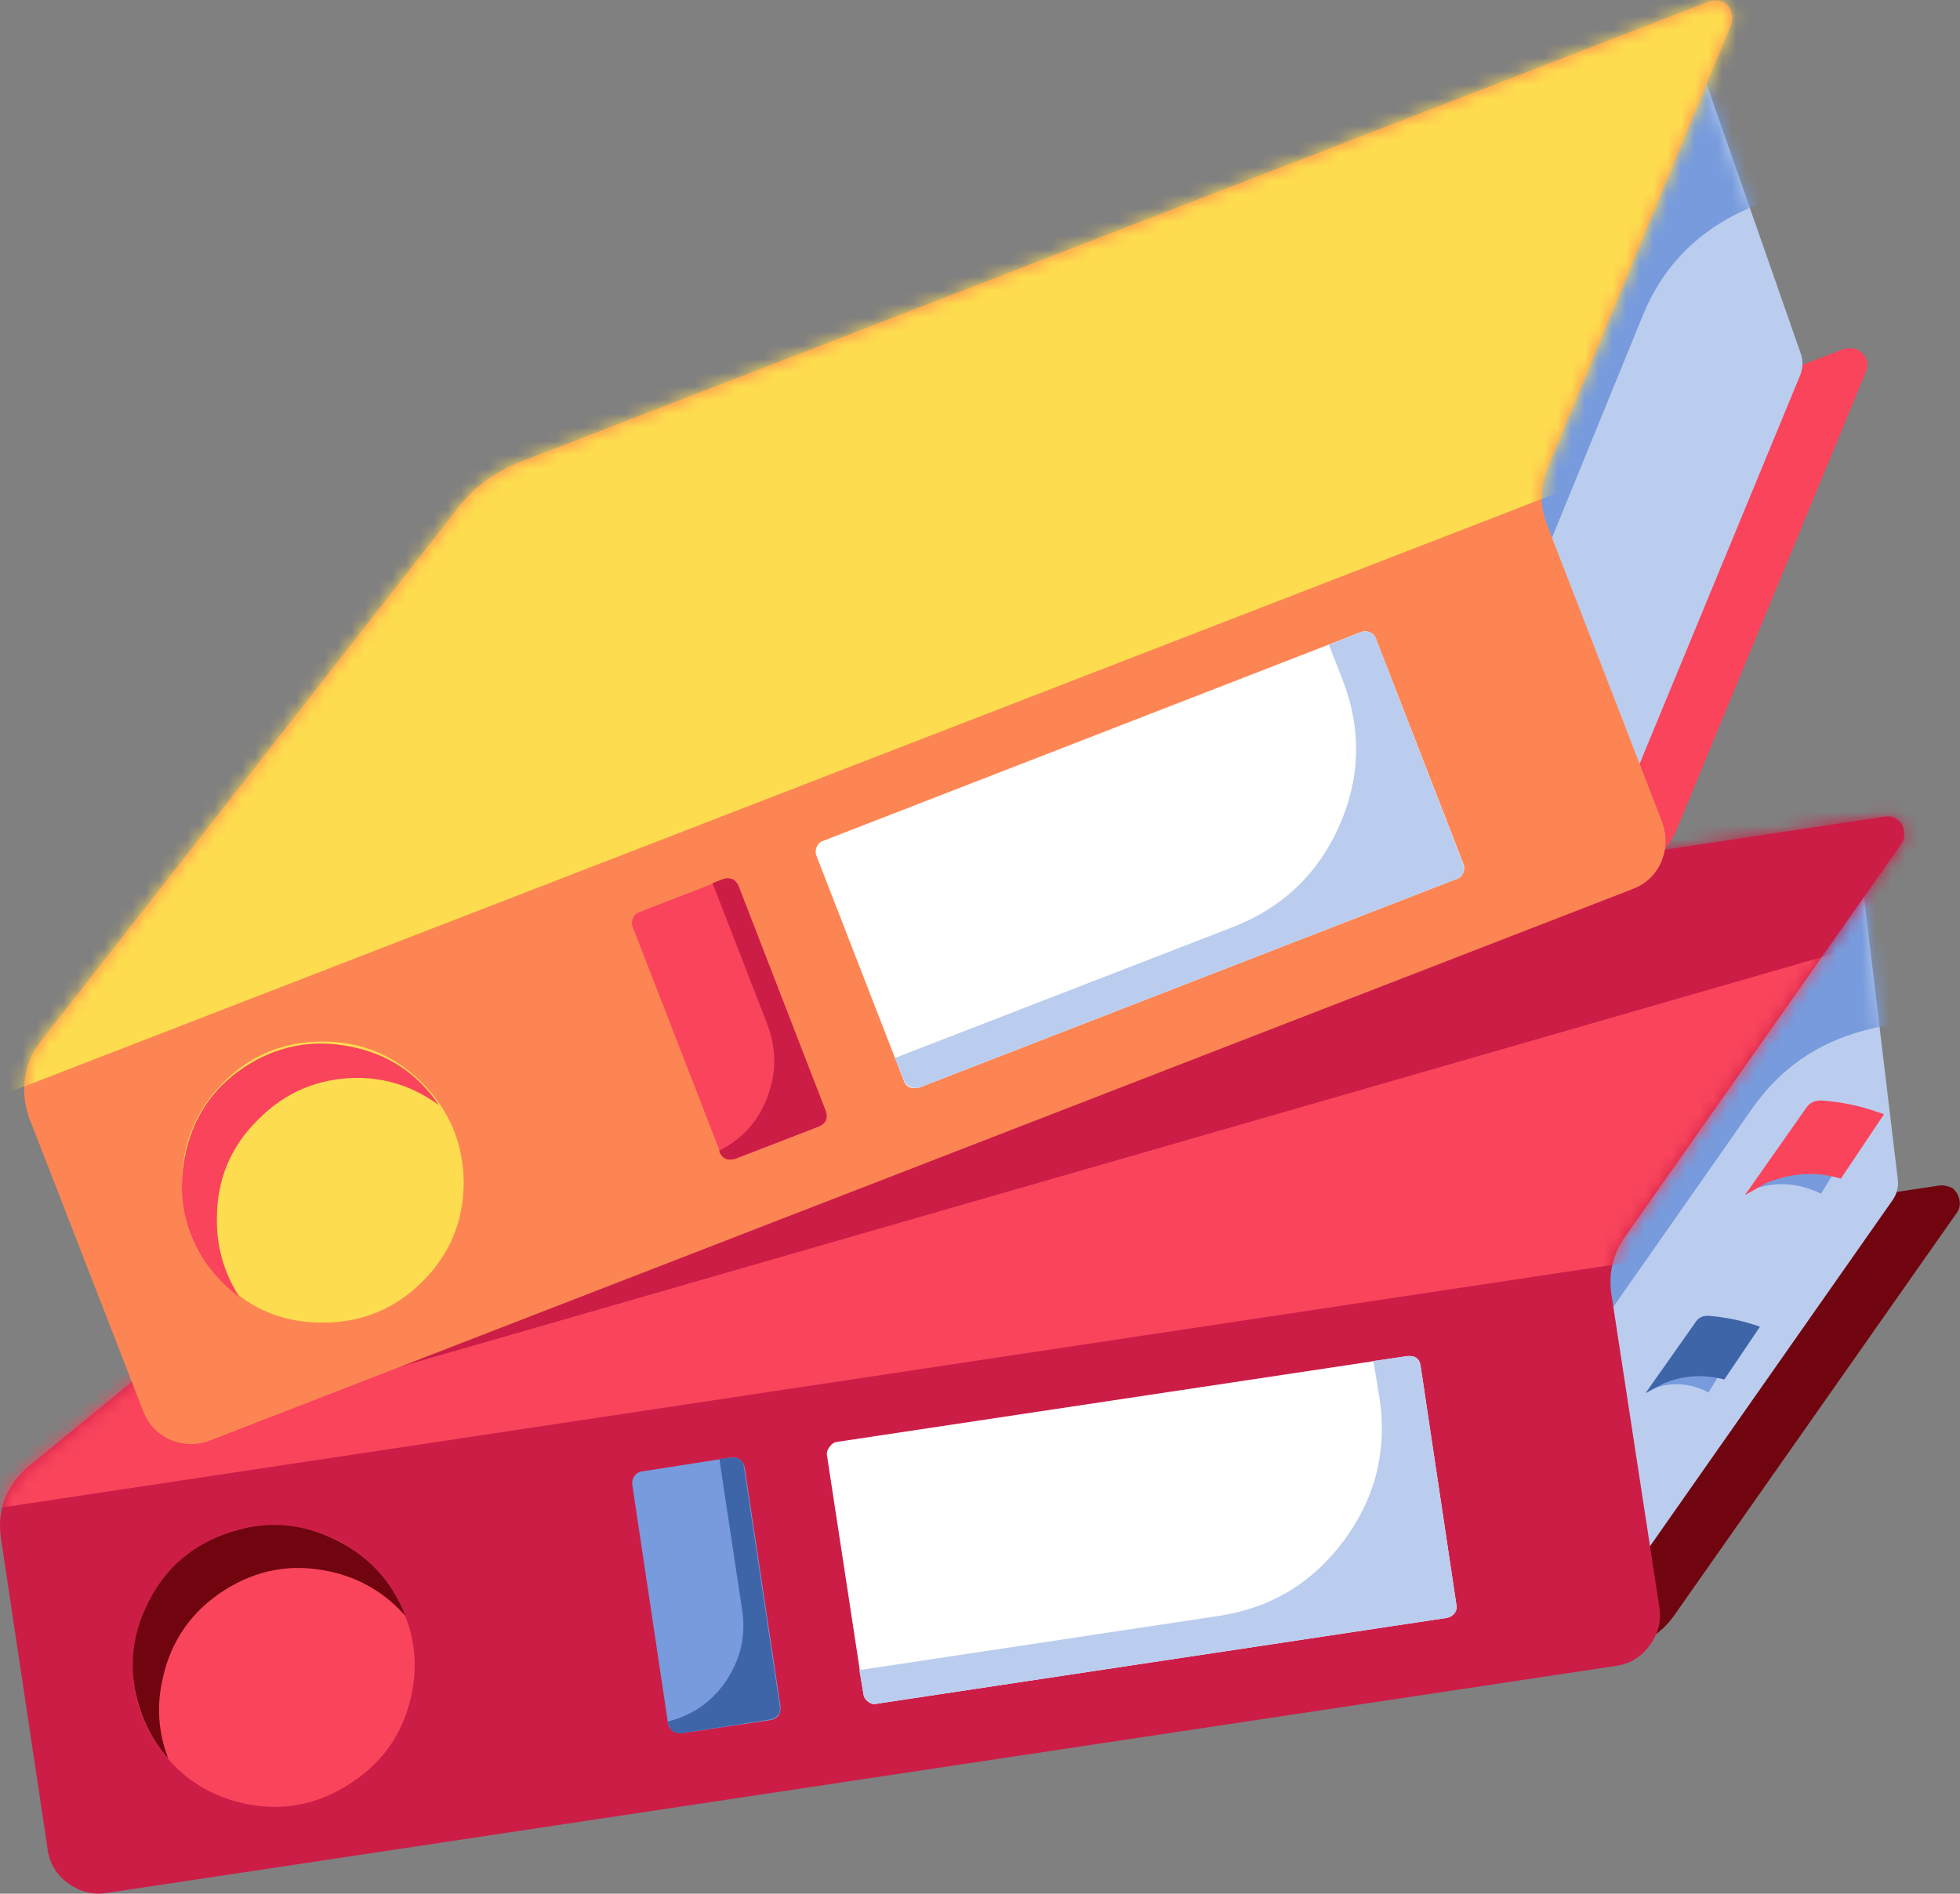
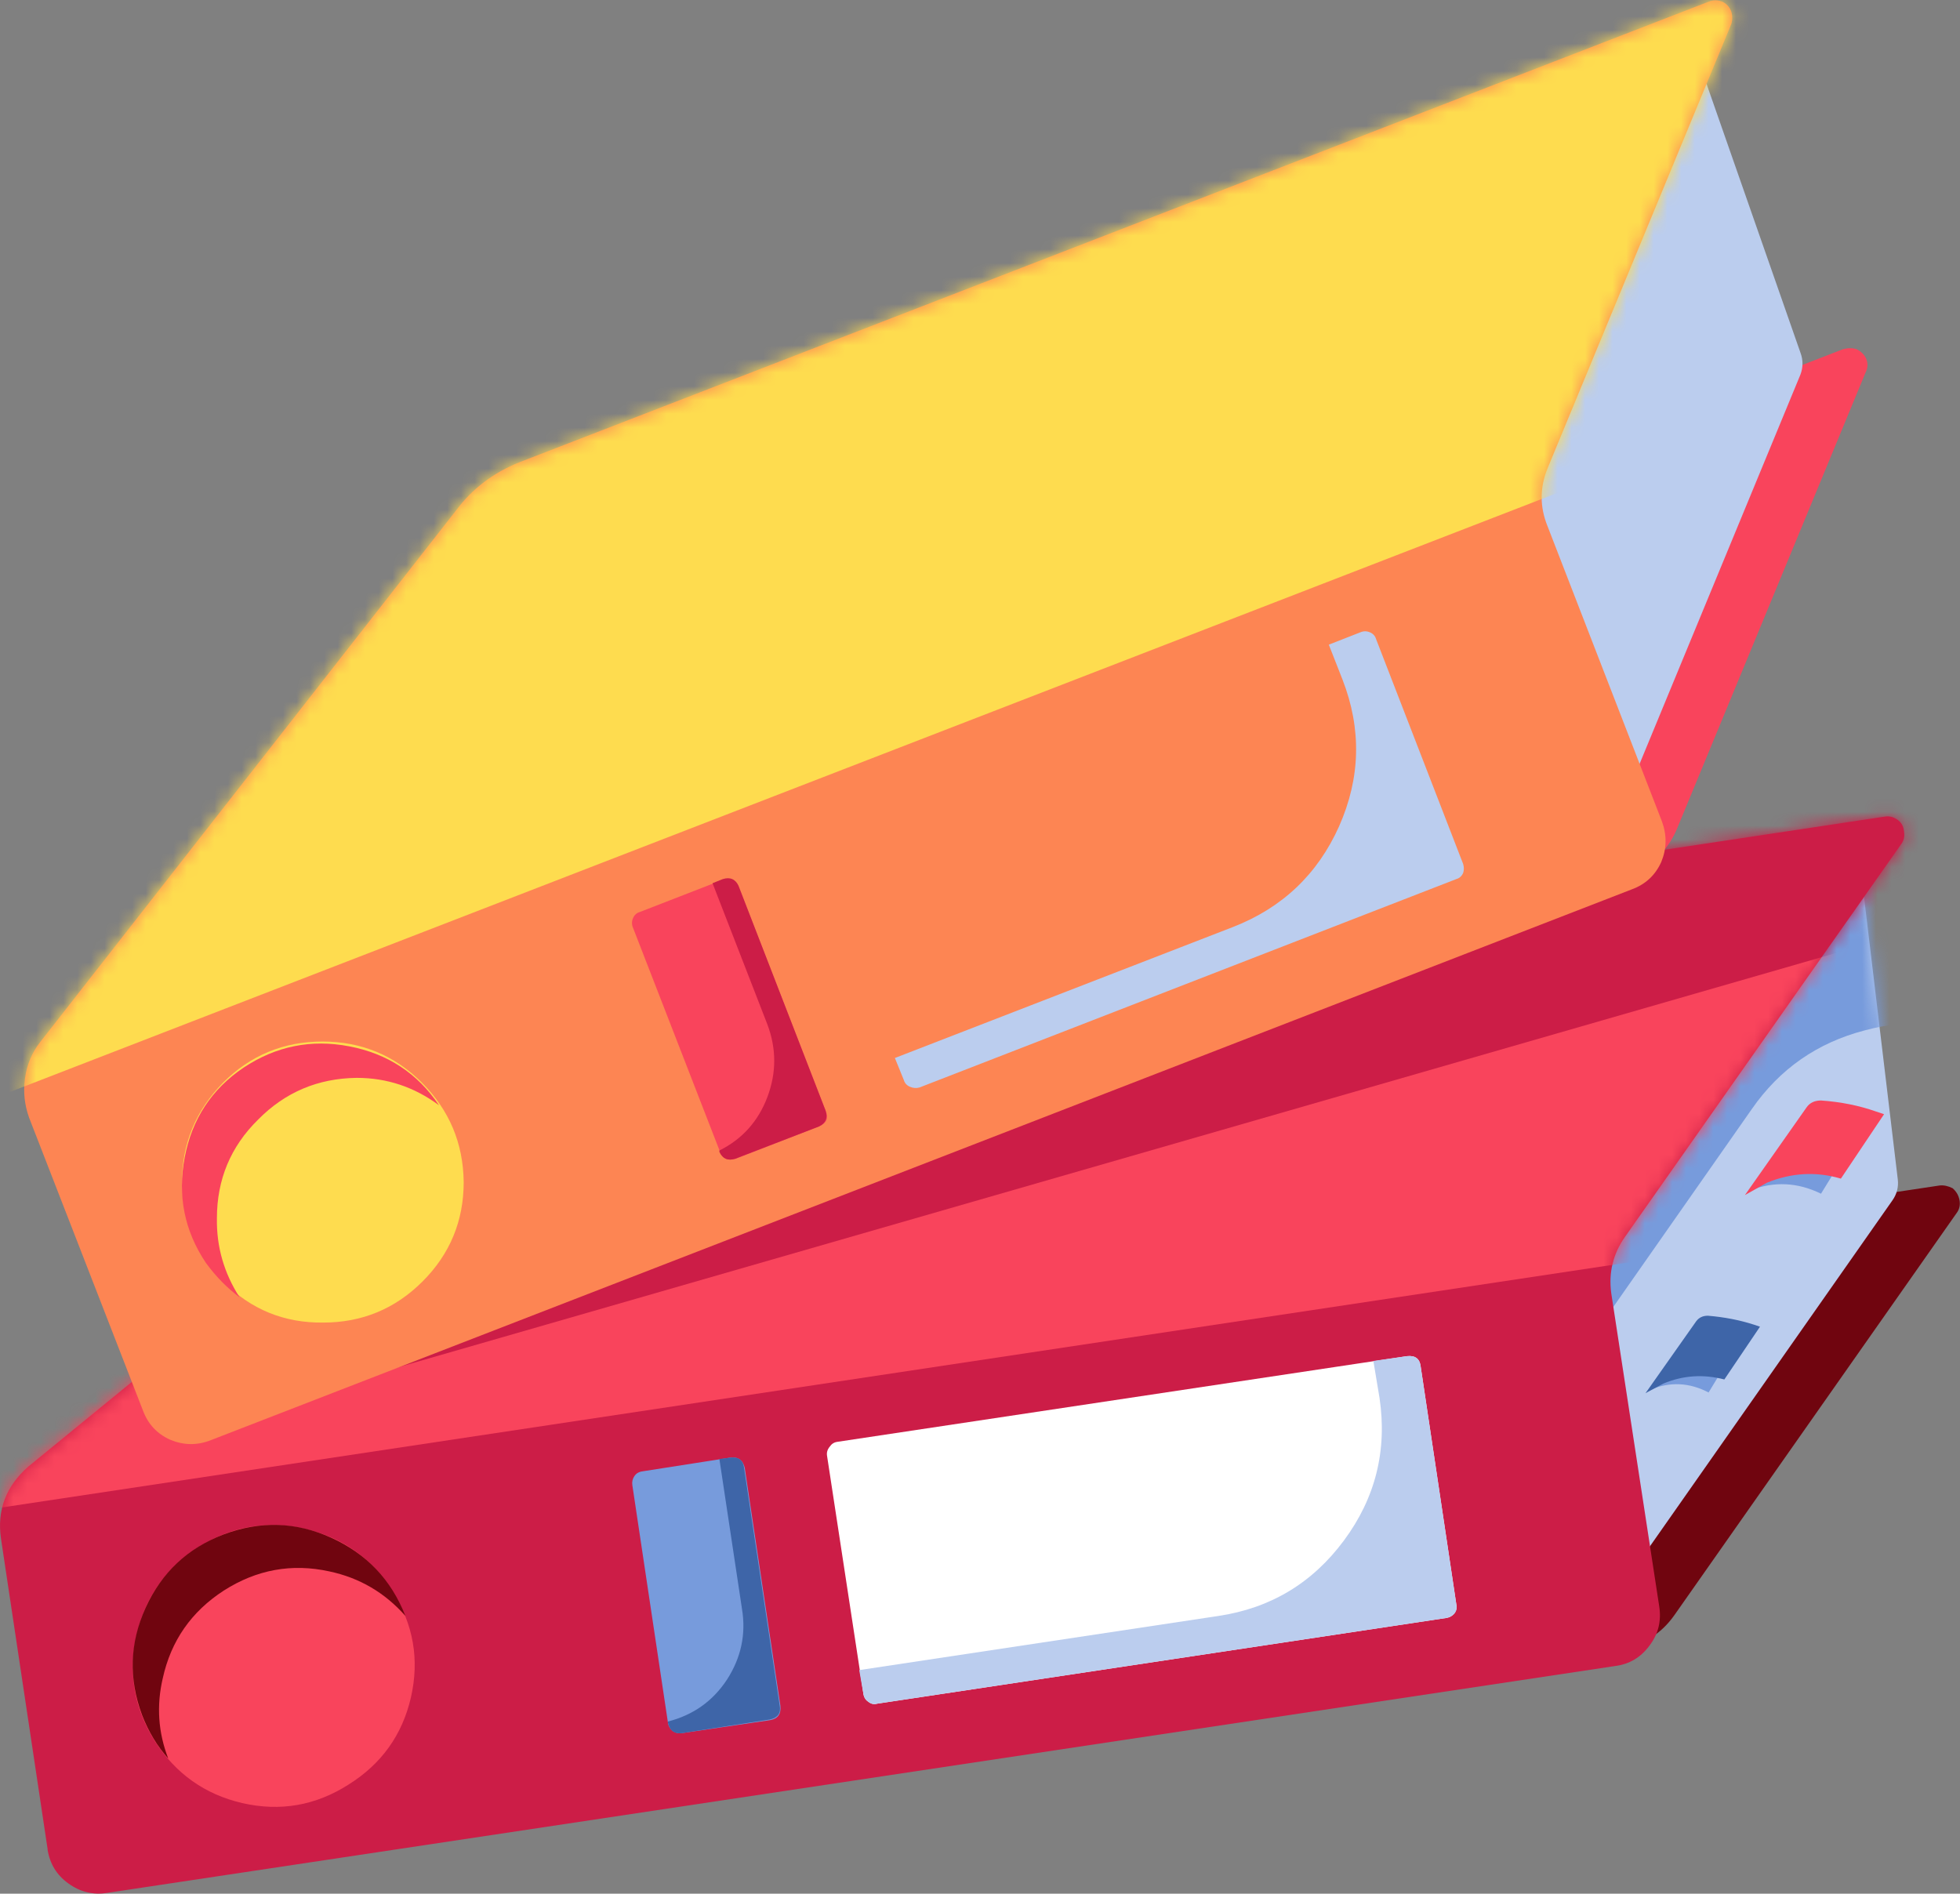
<svg xmlns="http://www.w3.org/2000/svg" xmlns:xlink="http://www.w3.org/1999/xlink" version="1.1" preserveAspectRatio="none" x="0px" y="0px" width="800px" height="773px" viewBox="0 0 800 773">
  <rect x="0" y="0" width="800" height="773" fill="#808080" stroke="none" />
  <defs>
    <g id="Layer0_0_MEMBER_0_MEMBER_0_FILL">
      <path fill="#70050F" stroke="none" d=" M 185.55 128.4 Q 185.05 128.15 184.6 128.2 L 92.6 142.05 Q 89.7 142.5 87.35 144.45 L 51.5 175.2 Q 50.95 175.7 50.9 176.45 50.8 177.2 51.3 177.75 51.95 178.5 52.9 178.35 L 161.3 162 Q 163.8 161.6 165.25 159.55 L 185.85 130.2 Q 186.15 129.8 186.05 129.25 185.95 128.75 185.55 128.4 Z" />
    </g>
    <g id="Layer0_0_MEMBER_0_MEMBER_1_FILL">
      <path fill="#BBCDEE" stroke="none" d=" M 181.55 127.75 L 178.8 104.75 151.45 136.15 159 160.9 181.15 129.3 Q 181.65 128.6 181.55 127.75 Z" />
    </g>
    <g id="Mask_Asset_2_svg_Layer_1__Clip_Group__3_0_2_MASK_0_FILL">
      <path fill="#FFFFFF" stroke="none" d=" M 30.1 25 L 27.4 2 0 33.4 7.55 58.15 29.7 26.55 Q 30.2 25.85 30.1 25 Z" />
    </g>
    <g id="Asset_2_svg_Layer_1__Clip_Group__3_0_Layer2_0_MEMBER_0_FILL">
      <path fill="#779BDC" stroke="none" d=" M 43.25 17.75 L 44.4 15.85 27.85 0 0.45 31.45 4.75 40.9 19.45 19.9 Q 22.5 15.5 27.7 14.15 32.85 12.75 37.7 15.1 L 43.25 17.75 Z" />
    </g>
    <g id="Layer0_0_MEMBER_0_MEMBER_3_FILL">
      <path fill="#779BDC" stroke="none" d=" M 179.05 123.75 Q 177.15 123.65 175.75 123.4 175.05 123.25 174.6 123.7 L 170.8 128.55 Q 173.4 127.55 175.95 128.8 L 179.05 123.75 Z" />
    </g>
    <g id="Layer0_0_MEMBER_0_MEMBER_4_FILL">
      <path fill="#F9445C" stroke="none" d=" M 180.55 123 L 179.95 122.8 Q 178.1 122.15 175.95 122 175.25 122 174.9 122.5 L 170.4 128.9 172 128 Q 174.7 126.9 177.4 127.7 L 180.55 123 Z" />
    </g>
    <g id="Layer0_0_MEMBER_0_MEMBER_5_FILL">
      <path fill="#779BDC" stroke="none" d=" M 170.3 139.1 Q 169.05 139.1 167.55 138.85 167.05 138.7 166.65 139.1 L 163.5 143.1 Q 165.65 142.2 167.75 143.3 L 170.3 139.1 Z" />
    </g>
    <g id="Layer0_0_MEMBER_0_MEMBER_6_FILL">
      <path fill="#3E65A8" stroke="none" d=" M 171.5 138.5 L 171.05 138.35 Q 169.5 137.85 167.7 137.7 167.15 137.7 166.85 138.1 L 163.15 143.35 164.45 142.65 Q 166.6 141.75 168.9 142.35 L 171.5 138.5 Z" />
    </g>
    <g id="Layer0_0_MEMBER_0_MEMBER_7_FILL">
      <path fill="#CC1D47" stroke="none" d=" M 181.8 103.3 Q 182.1 102.9 182 102.35 181.95 101.8 181.5 101.5 181.05 101.2 180.55 101.3 L 88.55 115.15 Q 85.55 115.6 83.3 117.55 L 45.2 148.7 Q 42.75 150.85 43.2 153.95 L 46.6 176.6 46.6 176.65 Q 46.85 178.2 48.1 179.1 49.4 180.05 50.95 179.8 L 160.95 163.25 Q 162.5 163.05 163.45 161.75 164.4 160.5 164.15 158.9 L 160.65 136.05 Q 160.35 133.8 161.65 131.95 L 181.8 103.3 Z" />
    </g>
    <g id="Mask_Asset_2_svg_Layer_1__Clip_Group__2_0_2_MASK_0_FILL">
      <path fill="#FFFFFF" stroke="none" d=" M 169.2 44.85 Q 169.5 44.45 169.4 43.9 169.35 43.35 168.9 43.05 168.45 42.75 167.95 42.85 L 75.95 56.7 Q 72.95 57.15 70.7 59.1 L 32.6 90.25 Q 30.15 92.4 30.6 95.5 L 34 118.15 34 118.2 Q 34.25 119.75 35.5 120.65 36.8 121.6 38.35 121.35 L 148.35 104.8 Q 149.9 104.6 150.85 103.3 151.8 102.05 151.55 100.45 L 148.05 77.6 Q 147.75 75.35 149.05 73.5 L 169.2 44.85 Z" />
    </g>
    <g id="Asset_2_svg_Layer_1__Clip_Group__2_0_Layer2_0_MEMBER_0_FILL">
      <path fill="#F9445C" stroke="none" d=" M 178.6 70.95 L 167.9 0 0 25.25 10.65 96.25 178.6 70.95 Z" />
    </g>
    <g id="Asset_2_svg_Layer_1__Clip_Group__2_0_Layer2_0_MEMBER_1_FILL">
      <path fill="#CC1D47" stroke="none" d=" M 169.45 51.35 L 179.75 29.05 107.1 25.85 41.9 67.05 47.45 86.5 169.45 51.35 Z" />
    </g>
    <g id="Layer0_0_MEMBER_0_MEMBER_9_FILL">
      <path fill="#F9445C" stroke="none" d=" M 57.65 154.55 Q 54.05 156.85 53.1 160.95 52.15 165.1 54.4 168.7 56.7 172.3 60.8 173.25 64.95 174.2 68.55 171.9 72.15 169.65 73.1 165.55 74.05 161.4 71.75 157.8 69.5 154.2 65.4 153.25 61.25 152.3 57.65 154.55 Z" />
    </g>
    <g id="Layer0_0_MEMBER_0_MEMBER_10_FILL">
      <path fill="#70050F" stroke="none" d=" M 67.15 156.35 Q 70.45 157.05 72.7 159.6 71.15 155.65 67.3 153.9 63.45 152.15 59.45 153.65 55.5 155.15 53.75 159 52 162.85 53.5 166.85 54.2 168.65 55.4 170 54.3 167.15 55 164.15 55.9 160.05 59.45 157.75 63.05 155.45 67.15 156.35 Z" />
    </g>
    <g id="Layer0_0_MEMBER_0_MEMBER_11_FILL">
      <path fill="#FFFFFF" stroke="none" d=" M 146.75 141.4 Q 146.65 140.55 145.75 140.65 L 104.2 146.9 Q 103.85 146.95 103.65 147.25 103.4 147.55 103.45 147.9 L 106.1 165.25 Q 106.15 165.65 106.45 165.85 106.75 166.1 107.1 166 L 148.6 159.75 Q 149 159.7 149.2 159.4 149.45 159.1 149.35 158.75 L 146.75 141.4 Z" />
    </g>
    <g id="Layer0_0_MEMBER_0_MEMBER_12_FILL">
      <path fill="#BBCDEE" stroke="none" d=" M 143.3 141 L 143.75 143.7 Q 144.6 149.45 141.15 154.1 137.7 158.75 132 159.6 L 105.8 163.55 106.1 165.25 Q 106.15 165.65 106.45 165.85 106.75 166.1 107.1 166 L 148.6 159.75 Q 149.5 159.55 149.35 158.75 L 146.75 141.4 Q 146.65 140.55 145.75 140.65 L 143.3 141 Z" />
    </g>
    <g id="Layer0_0_MEMBER_0_MEMBER_13_FILL">
      <path fill="#779BDC" stroke="none" d=" M 91.85 167.4 Q 91.9 167.75 92.2 168 92.5 168.2 92.85 168.15 L 99.3 167.2 Q 100.15 167.05 100.05 166.15 L 97.45 148.8 Q 97.25 147.95 96.4 148.05 L 90 149.05 Q 89.6 149.1 89.4 149.4 89.2 149.7 89.25 150.05 L 91.85 167.4 Z" />
    </g>
    <g id="Layer0_0_MEMBER_0_MEMBER_14_FILL">
      <path fill="#3E65A8" stroke="none" d=" M 96.4 148.05 L 95.6 148.15 97.25 159.1 Q 97.7 161.85 96.15 164.25 94.6 166.6 91.85 167.3 L 91.85 167.4 Q 92.05 168.25 92.85 168.15 L 99.3 167.15 Q 100.15 166.95 100 166.15 L 97.4 148.8 Q 97.3 147.95 96.4 148.05 Z" />
    </g>
    <g id="Layer0_0_MEMBER_0_MEMBER_15_FILL">
      <path fill="#F9445C" stroke="none" d=" M 178.55 67.2 Q 178.1 67.05 177.55 67.2 L 90.8 100.85 Q 88 101.95 86.25 104.3 L 57.95 142.2 Q 57.5 142.8 57.6 143.55 57.75 144.25 58.3 144.7 59.15 145.3 60.05 144.9 L 162.2 105.3 Q 164.55 104.45 165.5 102.05 L 179.2 68.9 Q 179.45 68.4 179.25 67.9 179.05 67.45 178.55 67.2 Z" />
    </g>
    <g id="Layer0_0_MEMBER_0_MEMBER_16_FILL">
      <path fill="#BBCDEE" stroke="none" d=" M 174.45 69.05 Q 174.75 68.25 174.45 67.45 L 166.8 45.55 146.95 82.2 159.7 104.75 174.45 69.05 Z" />
    </g>
    <g id="Mask_Asset_2_svg_Layer_1__Clip_Group__1_0_2_MASK_0_FILL">
      <path fill="#FFFFFF" stroke="none" d=" M 27.5 23.9 L 19.85 2 0 38.65 12.75 61.2 27.5 25.5 Q 27.8 24.7 27.5 23.9 Z" />
    </g>
    <g id="Asset_2_svg_Layer_1__Clip_Group__1_0_Layer2_0_MEMBER_0_FILL">
-       <path fill="#779BDC" stroke="none" d=" M 22.8 13.8 Q 27.6 11.35 32.8 12.55 L 38.8 13.95 39.5 11.8 19.85 0 0.05 36.65 6.3 44.95 16 21.2 Q 18 16.25 22.8 13.8 Z" />
-     </g>
+       </g>
    <g id="Layer0_0_MEMBER_0_MEMBER_18_FILL">
      <path fill="#FD8553" stroke="none" d=" M 169.4 43.5 Q 169.55 43.05 169.4 42.55 169.2 42.05 168.75 41.85 168.25 41.65 167.75 41.85 L 81 75.45 Q 78.15 76.6 76.4 78.95 L 46.05 117.75 Q 45.15 118.9 44.95 120.4 44.75 121.85 45.25 123.25 L 53.55 144.6 Q 54.1 146.1 55.55 146.75 57 147.35 58.45 146.8 L 162.15 106.6 Q 163.65 106.05 164.3 104.6 164.9 103.15 164.35 101.65 L 156 80.1 Q 155.15 78 156 75.9 L 169.4 43.5 Z" />
    </g>
    <g id="Mask_Asset_2_svg_Layer_1__Clip_Group__0_2_MASK_0_FILL">
      <path fill="#FFFFFF" stroke="none" d=" M 169.15 43.15 Q 169.3 42.6 169.15 42.15 168.95 41.65 168.5 41.45 168 41.25 167.5 41.45 L 80.75 75.05 Q 77.9 76.2 76.15 78.55 L 45.8 117.35 Q 44.9 118.5 44.7 120 44.5 121.45 45 122.85 L 53.3 144.2 Q 53.85 145.7 55.3 146.35 56.75 146.95 58.2 146.4 L 161.9 106.2 Q 163.4 105.65 164.05 104.2 164.65 102.75 164.1 101.25 L 155.75 79.7 Q 154.9 77.6 155.75 75.5 L 169.15 43.15 Z" />
    </g>
    <g id="Asset_2_svg_Layer_1__Clip_Group__0_Layer2_0_MEMBER_0_FILL">
      <path fill="#FEDC4F" stroke="none" d=" M 157.95 0 L 0 61.1 25.85 127.85 183.8 66.7 157.95 0 Z" />
    </g>
    <g id="Layer0_0_MEMBER_0_MEMBER_20_FILL">
      <path fill="#FEDC4F" stroke="none" d=" M 59.45 135.25 Q 62.45 138.25 66.7 138.2 70.95 138.2 73.95 135.2 76.95 132.2 76.95 127.95 76.9 123.7 73.9 120.7 70.9 117.7 66.65 117.7 62.4 117.7 59.4 120.7 56.4 123.75 56.4 128 56.45 132.25 59.45 135.25 Z" />
    </g>
    <g id="Layer0_0_MEMBER_0_MEMBER_21_FILL">
      <path fill="#F9445C" stroke="none" d=" M 61.95 123.4 Q 64.9 120.4 69.15 120.35 72.45 120.35 75.15 122.35 72.8 118.85 68.6 118.05 64.45 117.25 60.9 119.6 57.4 121.95 56.6 126.15 55.8 130.35 58.15 133.85 59.25 135.35 60.6 136.35 58.9 133.7 58.95 130.6 58.95 126.35 61.95 123.4 Z" />
    </g>
    <g id="Layer0_0_MEMBER_0_MEMBER_22_FILL">
-       <path fill="#FFFFFF" stroke="none" d=" M 143.5 88.35 Q 143.4 88 143.05 87.85 142.7 87.7 142.35 87.85 L 103.2 103.05 Q 102.85 103.15 102.7 103.5 102.55 103.85 102.7 104.2 L 109.05 120.55 Q 109.15 120.9 109.5 121.05 109.85 121.15 110.2 121.05 L 149.35 105.85 Q 149.7 105.75 149.85 105.4 150 105.05 149.85 104.7 L 143.5 88.35 Z" />
-     </g>
+       </g>
    <g id="Layer0_0_MEMBER_0_MEMBER_23_FILL">
      <path fill="#BBCDEE" stroke="none" d=" M 140.05 88.75 L 141.05 91.3 Q 143.15 96.7 140.8 102 138.45 107.25 133.05 109.35 L 108.4 118.9 109.05 120.5 Q 109.15 120.85 109.5 121 109.85 121.15 110.2 121.05 L 149.35 105.85 Q 149.7 105.75 149.85 105.4 149.95 105.1 149.85 104.75 L 143.5 88.35 Q 143.4 88 143.05 87.85 142.7 87.7 142.35 87.85 L 140.05 88.75 Z" />
    </g>
    <g id="Layer0_0_MEMBER_0_MEMBER_24_FILL">
      <path fill="#F9445C" stroke="none" d=" M 89.3 108.7 Q 89.15 109.05 89.3 109.4 L 95.65 125.75 Q 95.9 126.5 96.8 126.25 L 102.85 123.9 Q 103.7 123.55 103.35 122.75 L 97 106.4 Q 96.9 106.05 96.55 105.9 96.2 105.75 95.85 105.9 L 89.8 108.25 Q 89.45 108.35 89.3 108.7 Z" />
    </g>
    <g id="Layer0_0_MEMBER_0_MEMBER_25_FILL">
      <path fill="#CC1D47" stroke="none" d=" M 97 106.35 Q 96.65 105.6 95.85 105.85 L 95.1 106.15 99.1 116.45 Q 100.1 119.1 99.1 121.75 98.1 124.4 95.6 125.65 L 95.6 125.75 Q 95.95 126.5 96.75 126.25 L 102.85 123.9 Q 103.6 123.55 103.35 122.75 L 97 106.35 Z" />
    </g>
  </defs>
  <g transform="matrix( 5.596, 0, 0, 5.596, -241.35,-233.5) ">
    <use xlink:href="#Layer0_0_MEMBER_0_MEMBER_0_FILL" />
  </g>
  <g transform="matrix( 5.596, 0, 0, 5.596, -241.35,-233.5) ">
    <use xlink:href="#Layer0_0_MEMBER_0_MEMBER_1_FILL" />
  </g>
  <g transform="matrix( 5.596, 0, 0, 5.596, 606.15,341.4) ">
    <mask id="Mask_Mask_1">
      <g transform="matrix( 1, 0, 0, 1, 0,0) ">
        <use xlink:href="#Mask_Asset_2_svg_Layer_1__Clip_Group__3_0_2_MASK_0_FILL" />
      </g>
    </mask>
    <g mask="url(#Mask_Mask_1)">
      <g transform="matrix( 1, 0, 0, 1, 0,0) ">
        <use xlink:href="#Asset_2_svg_Layer_1__Clip_Group__3_0_Layer2_0_MEMBER_0_FILL" />
      </g>
    </g>
  </g>
  <g transform="matrix( 5.596, 0, 0, 5.596, -241.35,-233.5) ">
    <use xlink:href="#Layer0_0_MEMBER_0_MEMBER_3_FILL" />
  </g>
  <g transform="matrix( 5.596, 0, 0, 5.596, -241.35,-233.5) ">
    <use xlink:href="#Layer0_0_MEMBER_0_MEMBER_4_FILL" />
  </g>
  <g transform="matrix( 5.596, 0, 0, 5.596, -241.35,-233.5) ">
    <use xlink:href="#Layer0_0_MEMBER_0_MEMBER_5_FILL" />
  </g>
  <g transform="matrix( 5.596, 0, 0, 5.596, -241.35,-233.5) ">
    <use xlink:href="#Layer0_0_MEMBER_0_MEMBER_6_FILL" />
  </g>
  <g transform="matrix( 5.596, 0, 0, 5.596, -241.35,-233.5) ">
    <use xlink:href="#Layer0_0_MEMBER_0_MEMBER_7_FILL" />
  </g>
  <g transform="matrix( 5.596, 0, 0, 5.596, -170.85,93.6) ">
    <mask id="Mask_Mask_2">
      <g transform="matrix( 1, 0, 0, 1, 0,0) ">
        <use xlink:href="#Mask_Asset_2_svg_Layer_1__Clip_Group__2_0_2_MASK_0_FILL" />
      </g>
    </mask>
    <g mask="url(#Mask_Mask_2)">
      <g transform="matrix( 1, 0, 0, 1, 0,0) ">
        <use xlink:href="#Asset_2_svg_Layer_1__Clip_Group__2_0_Layer2_0_MEMBER_0_FILL" />
      </g>
      <g transform="matrix( 1, 0, 0, 1, 0,0) ">
        <use xlink:href="#Asset_2_svg_Layer_1__Clip_Group__2_0_Layer2_0_MEMBER_1_FILL" />
      </g>
    </g>
  </g>
  <g transform="matrix( 5.596, 0, 0, 5.596, -241.35,-233.5) ">
    <use xlink:href="#Layer0_0_MEMBER_0_MEMBER_9_FILL" />
  </g>
  <g transform="matrix( 5.596, 0, 0, 5.596, -241.35,-233.5) ">
    <use xlink:href="#Layer0_0_MEMBER_0_MEMBER_10_FILL" />
  </g>
  <g transform="matrix( 5.596, 0, 0, 5.596, -241.35,-233.5) ">
    <use xlink:href="#Layer0_0_MEMBER_0_MEMBER_11_FILL" />
  </g>
  <g transform="matrix( 5.596, 0, 0, 5.596, -241.35,-233.5) ">
    <use xlink:href="#Layer0_0_MEMBER_0_MEMBER_12_FILL" />
  </g>
  <g transform="matrix( 5.596, 0, 0, 5.596, -241.35,-233.5) ">
    <use xlink:href="#Layer0_0_MEMBER_0_MEMBER_13_FILL" />
  </g>
  <g transform="matrix( 5.596, 0, 0, 5.596, -241.35,-233.5) ">
    <use xlink:href="#Layer0_0_MEMBER_0_MEMBER_14_FILL" />
  </g>
  <g transform="matrix( 5.596, 0, 0, 5.596, -241.35,-233.5) ">
    <use xlink:href="#Layer0_0_MEMBER_0_MEMBER_15_FILL" />
  </g>
  <g transform="matrix( 5.596, 0, 0, 5.596, -241.35,-233.5) ">
    <use xlink:href="#Layer0_0_MEMBER_0_MEMBER_16_FILL" />
  </g>
  <g transform="matrix( 5.596, 0, 0, 5.596, 580.95,10.25) ">
    <mask id="Mask_Mask_3">
      <g transform="matrix( 1, 0, 0, 1, 0,0) ">
        <use xlink:href="#Mask_Asset_2_svg_Layer_1__Clip_Group__1_0_2_MASK_0_FILL" />
      </g>
    </mask>
    <g mask="url(#Mask_Mask_3)">
      <g transform="matrix( 1, 0, 0, 1, 0,0) ">
        <use xlink:href="#Asset_2_svg_Layer_1__Clip_Group__1_0_Layer2_0_MEMBER_0_FILL" />
      </g>
    </g>
  </g>
  <g transform="matrix( 5.596, 0, 0, 5.596, -241.35,-233.5) ">
    <use xlink:href="#Layer0_0_MEMBER_0_MEMBER_18_FILL" />
  </g>
  <g transform="matrix( 5.596, 0, 0, 5.596, -239.95,-231.25) ">
    <mask id="Mask_Mask_4">
      <g transform="matrix( 1, 0, 0, 1, 0,0) ">
        <use xlink:href="#Mask_Asset_2_svg_Layer_1__Clip_Group__0_2_MASK_0_FILL" />
      </g>
    </mask>
    <g mask="url(#Mask_Mask_4)">
      <g transform="matrix( 1, 0, 0, 1, 0,0) ">
        <use xlink:href="#Asset_2_svg_Layer_1__Clip_Group__0_Layer2_0_MEMBER_0_FILL" />
      </g>
    </g>
  </g>
  <g transform="matrix( 5.596, 0, 0, 5.596, -241.35,-233.5) ">
    <use xlink:href="#Layer0_0_MEMBER_0_MEMBER_20_FILL" />
  </g>
  <g transform="matrix( 5.596, 0, 0, 5.596, -241.35,-233.5) ">
    <use xlink:href="#Layer0_0_MEMBER_0_MEMBER_21_FILL" />
  </g>
  <g transform="matrix( 5.596, 0, 0, 5.596, -241.35,-233.5) ">
    <use xlink:href="#Layer0_0_MEMBER_0_MEMBER_22_FILL" />
  </g>
  <g transform="matrix( 5.596, 0, 0, 5.596, -241.35,-233.5) ">
    <use xlink:href="#Layer0_0_MEMBER_0_MEMBER_23_FILL" />
  </g>
  <g transform="matrix( 5.596, 0, 0, 5.596, -241.35,-233.5) ">
    <use xlink:href="#Layer0_0_MEMBER_0_MEMBER_24_FILL" />
  </g>
  <g transform="matrix( 5.596, 0, 0, 5.596, -241.35,-233.5) ">
    <use xlink:href="#Layer0_0_MEMBER_0_MEMBER_25_FILL" />
  </g>
</svg>